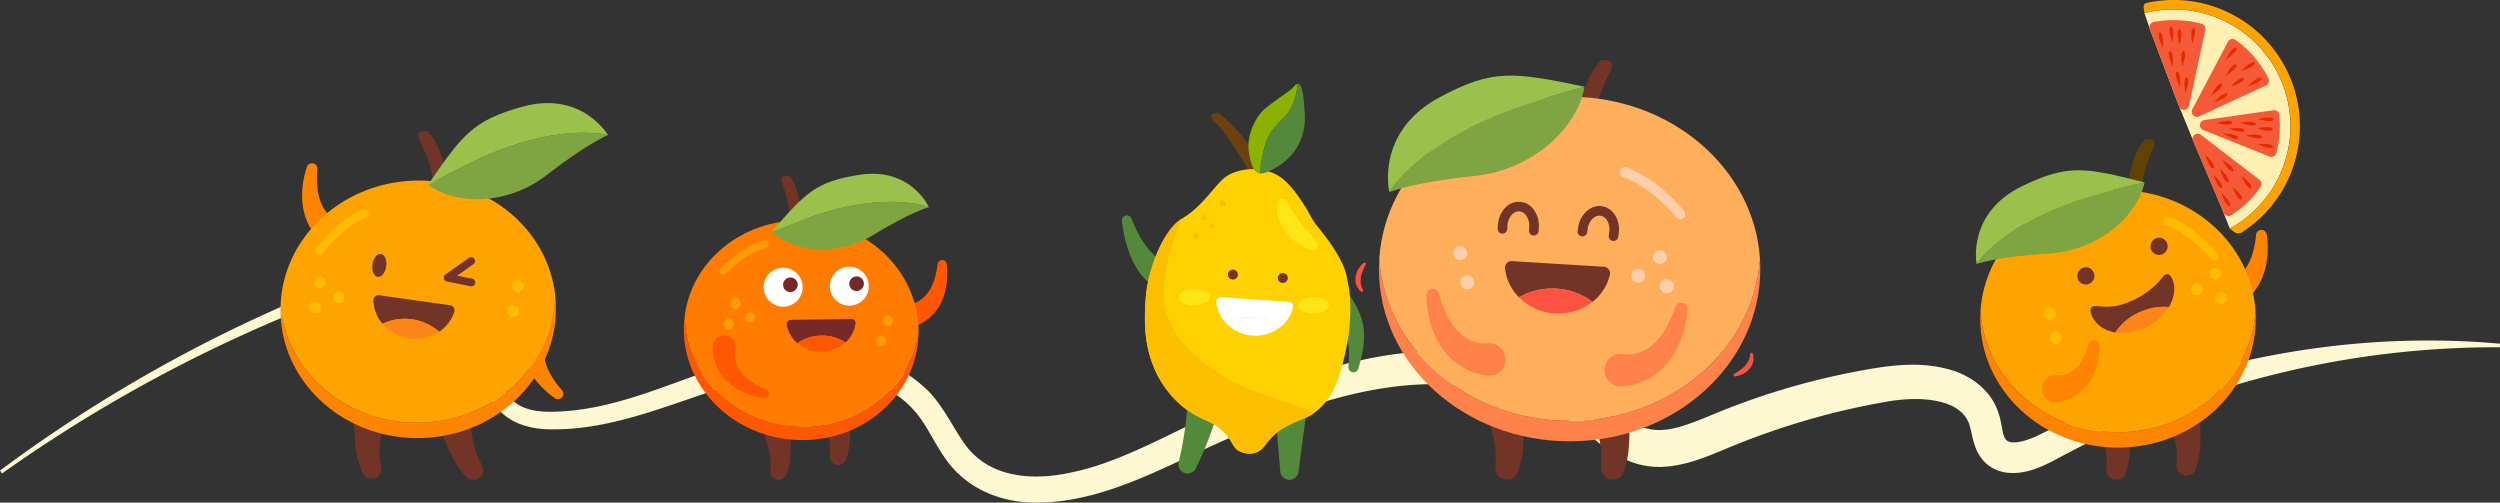
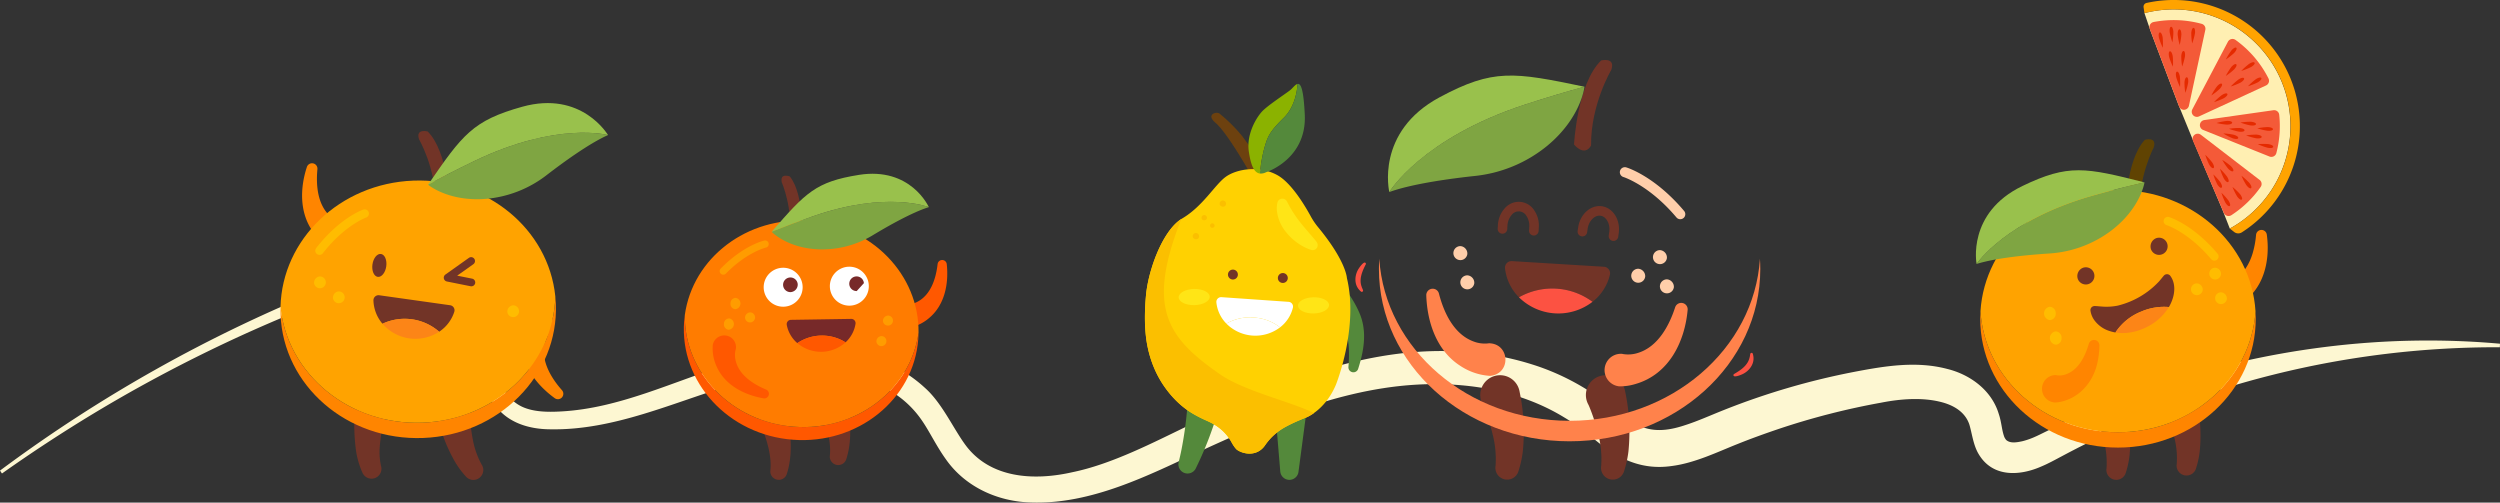
<svg xmlns="http://www.w3.org/2000/svg" width="989.421" height="198.904" viewBox="0 0 989.421 198.904">
  <rect x="0" y="0" width="989.421" height="198.904" fill="#333333" stroke="none" />
  <defs>
    <clipPath id="clip-path">
      <rect id="Rectangle_265" data-name="Rectangle 265" width="989.421" height="96.239" fill="#fdf7d2" />
    </clipPath>
    <clipPath id="clip-path-2">
      <rect id="Rectangle_259" data-name="Rectangle 259" width="129.636" height="149.119" fill="none" />
    </clipPath>
    <clipPath id="clip-path-3">
      <rect id="Rectangle_260" data-name="Rectangle 260" width="104.262" height="121.145" fill="none" />
    </clipPath>
    <clipPath id="clip-path-4">
      <rect id="Rectangle_262" data-name="Rectangle 262" width="252.672" height="166.178" fill="none" />
    </clipPath>
    <clipPath id="clip-path-5">
      <rect id="Rectangle_263" data-name="Rectangle 263" width="128.235" height="189.915" fill="none" />
    </clipPath>
  </defs>
  <g id="Groupe_290" data-name="Groupe 290" transform="translate(-866 -1151.263)">
    <g id="Groupe_289" data-name="Groupe 289" transform="translate(866 1253.928)">
      <g id="Groupe_288" data-name="Groupe 288" clip-path="url(#clip-path)">
        <path id="Tracé_12240" data-name="Tracé 12240" d="M0,83.583A574.259,574.259,0,0,1,129.2,11.215c8.13-3.124,16.374-6.5,24.606-9.082C166.8-2,179.922-.929,187.049,12.546c5.568,10.61,5.842,23.66,10.073,34.477,1.86,4.9,4.964,9.171,9.562,11.312,4.422,2.026,9.94,2.158,15.489,1.832,22.812-1.238,43.8-11.642,65.671-18.474,25.282-8.161,57.036-10.39,78.183,9.116,6.662,5.891,11.068,15.713,15.779,22.239,9.8,13.728,27.421,14.608,42.43,11.21,15.9-3.222,32.383-11.9,47.1-18.96,31.837-15.25,65.848-29.766,101.653-29.005A114.588,114.588,0,0,1,608.929,42.4,94.736,94.736,0,0,1,633.759,55.4c11.947,9.031,17.2,15.543,33.143,10.2,4.965-1.574,10.139-3.936,15.72-6.141a286.451,286.451,0,0,1,50.989-14.906c12.211-2.344,24.751-4.451,37.067-1.2,8.837,2.168,17.529,8.261,20.383,17.854,1.049,3.067,1.146,5.986,1.991,8.515a4.631,4.631,0,0,0,.956,1.757c1.657,1.436,4.185.943,6.373.48,4.216-1.043,7.059-2.782,10.877-4.56a345.5,345.5,0,0,1,40.655-16.913c44.322-15.2,91.445-21.246,137.507-17.119l-.06,1.4A364.556,364.556,0,0,0,816.229,77.782c-2.688,1.42-5.484,2.977-8.217,4.122-8.38,3.739-19.25,4.594-24.861-4.755-2.215-3.6-2.672-8.3-3.764-11.86-1.777-5.191-6.628-7.8-11.766-8.99-7.244-1.72-15.584-1.089-23.121.4a289,289,0,0,0-40.928,10.521c-5.343,1.82-10.657,3.732-15.9,5.84-8.031,3.178-17.011,7.595-26.235,8.73-11.288,1.587-20.357-2.5-28.971-9.421-4.537-3.595-8.618-7.019-13.44-9.865C605.059,53.969,588.8,50.06,572.658,49.46c-33.98-1.386-66.207,11.994-96.849,26.078-21.3,9.938-43.923,21.525-67.928,20.655-12.9-.367-25.864-6.047-33.627-17.225-3.8-5.318-6.317-10.766-9.367-15.184a39.343,39.343,0,0,0-11.205-10.922c-18.808-11.836-43.221-9.48-63.6-3.319-23.506,6.991-46.908,18.111-72.122,17.7-8.052-.018-16.539-2.264-21.8-9.221-5.8-7.379-7.343-17.744-9.114-26.48-2.111-10.547-4.78-23.054-16.093-25.769-8-1.8-16.308,1.182-23.955,3.805-5.986,2.008-10.613,3.78-16.262,5.848A580.785,580.785,0,0,0,37.241,60.863Q18.608,72.119.778,84.733L0,83.583" transform="translate(0 0)" fill="#fdf7d2" />
      </g>
    </g>
    <g id="Groupe_285" data-name="Groupe 285">
      <g id="variete-oranges" transform="translate(977 1192.059)">
        <g id="Groupe_276" data-name="Groupe 276" clip-path="url(#clip-path-2)">
          <path id="Tracé_12061" data-name="Tracé 12061" d="M20.443,84.181a20.159,20.159,0,0,0-2.777,10.171c-.188,9.4,5.968,17.255,13.106,22.436a2.143,2.143,0,0,0,2.885-3.13c-4.418-4.978-8.416-11.722-6.814-18.418a10.475,10.475,0,0,1,2.311-4.593c.012-.011.022-.019.022-.011s.021-.013-.038.074a5.437,5.437,0,0,0-8.7-6.529" transform="translate(77.775 0)" fill="#ff8500" />
          <path id="Tracé_12062" data-name="Tracé 12062" d="M117.244,47.35c.1.035.074.032.075.037s-.009.006-.025,0a10.481,10.481,0,0,1-4.573-2.35c-5.231-4.462-5.975-12.245-5.346-18.864a2.142,2.142,0,0,0-4.172-.864c-3.344,10.151-2.806,22.136,6.1,29.507a17.522,17.522,0,0,0,4.765,2.927,5.436,5.436,0,0,0,3.181-10.4" transform="translate(-92.752 0)" fill="#ff8500" />
          <path id="Tracé_12063" data-name="Tracé 12063" d="M49.653,124a64.894,64.894,0,0,0,7.223,18.368,35.305,35.305,0,0,0,4.158,5.512A3.922,3.922,0,0,0,67.149,143a32.792,32.792,0,0,1-3.446-9.791,62.373,62.373,0,0,1-1.124-9.5c-.012-.183-.02-.789-.023-.972a6.6,6.6,0,1,0-12.9,1.25" transform="translate(12.433 0)" fill="#723427" />
          <path id="Tracé_12064" data-name="Tracé 12064" d="M87.34,117.124a79.5,79.5,0,0,0,0,19.96,33.091,33.091,0,0,0,2.683,9.356,3.918,3.918,0,0,0,7.25-2.925,25.99,25.99,0,0,1-.512-6.98,69.011,69.011,0,0,1,2.821-15.183c.145-.472.305-1.013.44-1.379a6.556,6.556,0,1,0-12.681-2.849" transform="translate(-57.503 0)" fill="#723427" />
          <path id="Tracé_12065" data-name="Tracé 12065" d="M75.065,39.363s-.777-20.244-8.705-28.124c0,0-4.886-1.3-3.415,3.107,0,0,6.735,11.646,6.437,25.235,0,0,1.754,4.025,5.683-.218" transform="translate(-8.098 0)" fill="#723427" />
          <path id="Tracé_12066" data-name="Tracé 12066" d="M76.842,126.483c29-1.112,51.89-23.2,52.543-49.982.1,1,.176,2.008.215,3.026,1.079,28.125-22.438,51.861-52.526,53.016S21.721,111.832,20.642,83.706c-.039-1.017-.042-2.028-.018-3.033,2.7,26.65,27.219,46.922,56.218,45.81" transform="translate(-20.608 0)" fill="#ff8500" />
          <path id="Tracé_12067" data-name="Tracé 12067" d="M77.077,126.483c-29,1.112-53.516-19.16-56.218-45.81C21.512,53.894,44.4,31.8,73.4,30.69S126.918,49.85,129.62,76.5c-.653,26.779-23.544,48.87-52.543,49.982" transform="translate(-20.843 0)" fill="#ffa300" />
          <path id="Tracé_12068" data-name="Tracé 12068" d="M0,32.294c5.228-2.846,11.288-5.974,18.26-9.332,32.805-15.8,52.964-10.3,52.964-10.3-7.436,3.291-17.867,10.9-24.246,15.812a45.531,45.531,0,0,1-24.322,9.454C7.911,39.027,0,32.3,0,32.3l0-.005" transform="translate(58.406 0)" fill="#7fa542" />
          <path id="Tracé_12069" data-name="Tracé 12069" d="M18.26,22.962C11.289,26.319,5.228,29.447,0,32.294,13.633,12.452,17.728,6.9,37.245,1.46c23.582-6.575,33.978,11.2,33.98,11.2s-20.16-5.5-52.965,10.3" transform="translate(58.411 0)" fill="#99c14c" />
          <path id="Tracé_12070" data-name="Tracé 12070" d="M96.338,60.073a1.668,1.668,0,0,0,1.257-.644c8.622-11.075,17.05-14.1,17.134-14.132a1.673,1.673,0,0,0-1.086-3.164c-.38.13-9.4,3.314-18.688,15.241a1.673,1.673,0,0,0,1.383,2.7" transform="translate(-80.819 0)" fill="#ffbc00" />
-           <path id="Tracé_12071" data-name="Tracé 12071" d="M33.279,72.948a2.334,2.334,0,1,0,2.212-2.72,2.49,2.49,0,0,0-2.212,2.72" transform="translate(58.452 0)" fill="#ffbc00" />
          <path id="Tracé_12072" data-name="Tracé 12072" d="M35.219,82.765a2.334,2.334,0,1,0,2.212-2.72,2.49,2.49,0,0,0-2.212,2.72" transform="translate(54.572 0)" fill="#ffbc00" />
          <path id="Tracé_12073" data-name="Tracé 12073" d="M111.693,71.338a2.334,2.334,0,1,0,2.212-2.72,2.49,2.49,0,0,0-2.212,2.72" transform="translate(-98.376 0)" fill="#ffbc00" />
          <path id="Tracé_12074" data-name="Tracé 12074" d="M104.223,77.261a2.334,2.334,0,1,0,2.213-2.72,2.49,2.49,0,0,0-2.213,2.72" transform="translate(-83.437 0)" fill="#ffbc00" />
-           <path id="Tracé_12075" data-name="Tracé 12075" d="M113.633,81.155a2.334,2.334,0,1,0,2.212-2.72,2.49,2.49,0,0,0-2.212,2.72" transform="translate(-102.256 0)" fill="#ffbc00" />
          <path id="Tracé_12076" data-name="Tracé 12076" d="M64.322,87.332a14.9,14.9,0,0,1-3.579-9.269,2.016,2.016,0,0,1,2.311-2.005l28.033,3.948a2.016,2.016,0,0,1,1.667,2.566,14.907,14.907,0,0,1-6,7.92,20.748,20.748,0,0,0-22.433-3.16" transform="translate(-23.949 0)" fill="#723427" />
          <path id="Tracé_12077" data-name="Tracé 12077" d="M66.83,87.332a20.748,20.748,0,0,1,22.433,3.16,17.2,17.2,0,0,1-22.433-3.16" transform="translate(-26.457 0)" fill="#fc8517" />
          <path id="Tracé_12078" data-name="Tracé 12078" d="M63.474,72.518a1.532,1.532,0,0,0,.3-3.034L57.864,68.3l6.4-4.541a1.532,1.532,0,0,0-1.773-2.5l-9.291,6.6a1.531,1.531,0,0,0,.586,2.751l9.388,1.882a1.571,1.571,0,0,0,.3.03" transform="translate(12.08 0)" fill="#723427" />
          <path id="Tracé_12079" data-name="Tracé 12079" d="M87.77,63.862c-.352,2.5.585,4.7,2.093,4.913s3.017-1.643,3.369-4.144-.585-4.7-2.093-4.913-3.017,1.643-3.369,4.144" transform="translate(-51.366 0)" fill="#723427" />
        </g>
      </g>
      <g id="Groupe_278" data-name="Groupe 278" transform="translate(1136.636 1220.033)">
        <g id="Groupe_277" data-name="Groupe 277" clip-path="url(#clip-path-3)">
          <path id="Tracé_12081" data-name="Tracé 12081" d="M63.389,108.724a41.631,41.631,0,0,1,1.629,4.233c1.386,4.256,2.47,8.843,2.062,13.3a3.344,3.344,0,0,0,6.464,1.618c2.273-7.053,1.768-14.594.552-21.769-.044-.213-.107-.562-.162-.774a5.619,5.619,0,1,0-10.545,3.391" transform="translate(-9.269 -14.847)" fill="#723427" />
          <path id="Tracé_12082" data-name="Tracé 12082" d="M35.771,115.591a41.63,41.63,0,0,1,1.629,4.233c1.386,4.256,2.47,8.844,2.062,13.3a3.344,3.344,0,0,0,6.464,1.618c2.273-7.053,1.768-14.593.552-21.769-.044-.213-.107-.562-.162-.774a5.619,5.619,0,1,0-10.545,3.391" transform="translate(-5.189 -15.862)" fill="#723427" />
          <path id="Tracé_12083" data-name="Tracé 12083" d="M103.915,66.832a17.2,17.2,0,0,0,8.026-4.041c6.06-5.242,7.524-13.621,6.735-21.1a1.826,1.826,0,0,0-3.628-.042c-.633,5.637-2.624,12.014-7.779,14.819a8.93,8.93,0,0,1-4.226,1.156c-.014,0-.025,0-.02-.008s-.02-.006.069-.018a4.633,4.633,0,0,0,.824,9.23" transform="translate(-14.61 -5.917)" fill="#ff5800" />
          <path id="Tracé_12084" data-name="Tracé 12084" d="M53.3,25.857S54.6,8.64,48.65,1.2c0,0-4.012-1.573-3.191,2.3,0,0,4.578,10.512,3.013,21.99,0,0,1.1,3.577,4.833.364" transform="translate(-6.699 -0.131)" fill="#723427" />
          <path id="Tracé_12085" data-name="Tracé 12085" d="M43.574,109.8c24.664,1.859,46.181-14.636,49.32-37.249-.011.857-.045,1.717-.111,2.583-1.8,23.921-24.008,41.748-49.6,39.82S-1.687,92.069.117,68.148c.065-.865.161-1.722.278-2.57C.108,88.406,18.91,107.94,43.574,109.8" transform="translate(0 -9.688)" fill="#ff5800" />
          <path id="Tracé_12086" data-name="Tracé 12086" d="M43.642,103.317C18.978,101.459.176,81.925.462,59.1,3.6,36.483,25.119,19.988,49.782,21.847S93.247,43.24,92.962,66.068c-3.139,22.613-24.656,39.108-49.32,37.249" transform="translate(-0.068 -3.206)" fill="#ff7c00" />
          <path id="Tracé_12087" data-name="Tracé 12087" d="M40.781,24.882c4.7-1.906,10.135-3.969,16.363-6.138,29.3-10.209,45.845-3.609,45.845-3.609-6.614,2.068-16.183,7.5-22.058,11.048a38.81,38.81,0,0,1-21.51,5.656c-12.6-.492-18.643-6.951-18.643-6.952l0,0" transform="translate(-6.024 -1.926)" fill="#7fa542" />
          <path id="Tracé_12088" data-name="Tracé 12088" d="M57.145,16.818c-6.228,2.17-11.662,4.233-16.363,6.138C54.242,7.472,58.245,3.168,75.3.444c20.6-3.291,27.69,12.762,27.691,12.764s-16.54-6.6-45.844,3.609" transform="translate(-6.025 0)" fill="#99c14c" />
          <path id="Tracé_12089" data-name="Tracé 12089" d="M17.972,44.519a1.418,1.418,0,0,0,1.126-.424C27.469,35.549,34.9,33.8,34.972,33.784A1.426,1.426,0,0,0,34.357,31c-.333.073-8.281,1.9-17.3,11.1a1.425,1.425,0,0,0,.91,2.419" transform="translate(-2.46 -4.575)" fill="#ff9c00" />
          <path id="Tracé_12090" data-name="Tracé 12090" d="M92.462,67.933a1.989,1.989,0,1,0,2.136-2.09,2.122,2.122,0,0,0-2.136,2.09" transform="translate(-13.658 -9.726)" fill="#ff9c00" />
          <path id="Tracé_12091" data-name="Tracé 12091" d="M89.422,77.467a1.989,1.989,0,1,0,2.136-2.09,2.122,2.122,0,0,0-2.136,2.09" transform="translate(-13.209 -11.135)" fill="#ff9c00" />
          <path id="Tracé_12092" data-name="Tracé 12092" d="M21.669,59.732a2.122,2.122,0,0,0,1.8,2.386,2.263,2.263,0,0,0,.337-4.476,2.122,2.122,0,0,0-2.136,2.09" transform="translate(-3.2 -8.515)" fill="#ff9c00" />
          <path id="Tracé_12093" data-name="Tracé 12093" d="M28.42,66.463a1.989,1.989,0,1,0,2.136-2.089,2.122,2.122,0,0,0-2.136,2.089" transform="translate(-4.197 -9.509)" fill="#ff9c00" />
          <path id="Tracé_12094" data-name="Tracé 12094" d="M18.63,69.267a2.122,2.122,0,0,0,1.8,2.386,2.263,2.263,0,0,0,.337-4.476,2.122,2.122,0,0,0-2.136,2.09" transform="translate(-2.751 -9.923)" fill="#ff9c00" />
          <path id="Tracé_12095" data-name="Tracé 12095" d="M37.087,51.48a7.708,7.708,0,1,0,7.584-7.831,7.708,7.708,0,0,0-7.584,7.831" transform="translate(-5.479 -6.448)" fill="#fff" />
          <path id="Tracé_12096" data-name="Tracé 12096" d="M51.889,50.755a2.9,2.9,0,1,0-2.841,3.135,2.994,2.994,0,0,0,2.841-3.135" transform="translate(-6.812 -7.048)" fill="#772929" />
          <path id="Tracé_12097" data-name="Tracé 12097" d="M67.817,50.989A7.708,7.708,0,1,0,75.4,43.159a7.708,7.708,0,0,0-7.584,7.831" transform="translate(-10.018 -6.376)" fill="#fff" />
-           <path id="Tracé_12098" data-name="Tracé 12098" d="M82.619,50.264A2.9,2.9,0,1,0,79.779,53.4a2.994,2.994,0,0,0,2.841-3.135" transform="translate(-11.352 -6.976)" fill="#772929" />
+           <path id="Tracé_12098" data-name="Tracé 12098" d="M82.619,50.264A2.9,2.9,0,1,0,79.779,53.4" transform="translate(-11.352 -6.976)" fill="#772929" />
          <path id="Tracé_12099" data-name="Tracé 12099" d="M51.982,76.983a12.552,12.552,0,0,1-4.19-7.243,1.7,1.7,0,0,1,1.66-1.97l23.84-.381A1.7,1.7,0,0,1,75.015,69.3a12.549,12.549,0,0,1-3.956,7.374,17.471,17.471,0,0,0-19.076.305" transform="translate(-7.057 -9.955)" fill="#772929" />
          <path id="Tracé_12100" data-name="Tracé 12100" d="M52.713,78.128a17.471,17.471,0,0,1,19.076-.305,14.484,14.484,0,0,1-19.076.305" transform="translate(-7.787 -11.1)" fill="#ff5800" />
          <path id="Tracé_12101" data-name="Tracé 12101" d="M13.434,78.826a17.18,17.18,0,0,0,1.659,8.831c3.358,7.275,11,11,18.4,12.317A1.825,1.825,0,0,0,34.542,96.5C29.3,94.329,23.725,90.65,22.459,84.92a8.932,8.932,0,0,1,.061-4.382c.005-.013.009-.023.013-.017s.011-.018,0,.071a4.634,4.634,0,0,0-9.1-1.766" transform="translate(-1.974 -11.094)" fill="#ff5800" />
        </g>
      </g>
      <g id="Groupe_282" data-name="Groupe 282" transform="translate(1310 1175)">
        <g id="Groupe_281" data-name="Groupe 281" clip-path="url(#clip-path-4)">
          <path id="Tracé_12143" data-name="Tracé 12143" d="M25.822,138.291a146.592,146.592,0,0,1-2.181,15.677c-.341,1.761-.739,3.495-1.165,5.224a3.626,3.626,0,0,0,6.766,2.475,139.53,139.53,0,0,0,6.551-15.674c.459-1.285.939-2.725,1.367-4.032.165-.508.33-1.032.493-1.59a6.044,6.044,0,1,0-11.831-2.08" fill="#54893b" />
          <path id="Tracé_12144" data-name="Tracé 12144" d="M60.829,140.548l1.862,22.326a3.625,3.625,0,0,0,7.2.177c.02-.026,2.9-21.992,2.92-22.042l.023-.169a6.04,6.04,0,1,0-12.007-.292" fill="#54893b" />
          <path id="Tracé_12145" data-name="Tracé 12145" d="M82.356,99.408c4.895,4.473,7.354,8.673,7.507,15.433a59.876,59.876,0,0,1-.2,6.655,1.978,1.978,0,0,0,3.86.728c2.324-7.291,3.675-15.133.333-22.476a40.96,40.96,0,0,0-3.881-6.876,5.052,5.052,0,1,0-7.622,6.536" fill="#54893b" />
-           <path id="Tracé_12146" data-name="Tracé 12146" d="M15.721,79.318l.085.067c.009.01-.011,0-.015,0A9.486,9.486,0,0,1,13.3,77.716a33.049,33.049,0,0,1-7.131-9.67C5.392,66.531,4.439,64.323,3.8,62.72A1.976,1.976,0,0,0,.017,63.746a54.57,54.57,0,0,0,2.775,12.22c1.57,4.229,3.837,8.643,7.365,11.665a5.007,5.007,0,1,0,5.564-8.313" fill="#54893b" />
          <path id="Tracé_12147" data-name="Tracé 12147" d="M52.767,48.371S42.321,29.3,37.017,24.821c-3.752-3.17.136-4.437,1.5-3.7A61.609,61.609,0,0,1,47.6,30.106C49.623,32.852,57.042,42.78,58.1,45.232c.595,1.389,1,4.524-2.075,4.238s-3.253-1.1-3.253-1.1" fill="#6d410f" />
          <path id="Tracé_12148" data-name="Tracé 12148" d="M84.69,128.583S93.8,106.1,89.06,86.29c0,0-.251-6.616-11.377-20.088a27.379,27.379,0,0,1-2.942-4.349c-2.3-4.224-7.623-13.133-13.095-16.212-7.273-4.093-16.428-2.483-20.687.717S32.043,57.883,23.915,62.7,10.185,84.248,9.5,93.7c-.554,7.636-1.735,22.171,6.941,34.979s17.352,13.032,22.133,16.952,4.686,6.383,6.781,8.474c1.174,1.171,7.542,3.8,11.293-1.573a22.881,22.881,0,0,1,7.579-7.011,68.533,68.533,0,0,1,8.664-4s7.532-2.826,11.8-12.939" fill="#ffd101" />
          <path id="Tracé_12149" data-name="Tracé 12149" d="M9.429,108.493A82.851,82.851,0,0,1,9.5,93.7a54.016,54.016,0,0,1,2.3-11.364C13.932,75.2,18.269,66.254,23.514,62.96c-13.838,35.117-5.8,46.808,15.428,61.5,9.555,6.613,28.018,10.777,37.074,15.276a15.541,15.541,0,0,1-3.125,1.785c-7.134,2.887-12.1,5.026-16.243,11.006a7.274,7.274,0,0,1-6.036,3.254,8.527,8.527,0,0,1-5.257-1.681,13.594,13.594,0,0,1-2.084-3.049,18.169,18.169,0,0,0-3.856-4.707,23,23,0,0,0-6.346-3.807,44.945,44.945,0,0,1-7.073-3.9,39.167,39.167,0,0,1-11.744-13.6,44.8,44.8,0,0,1-4.823-16.543" fill="#fbbf00" />
          <path id="Tracé_12150" data-name="Tracé 12150" d="M76.976,71.875c-2.568-3.22-5.591-6.33-7.923-9.686-.9-1.276-1.716-2.542-2.49-3.9-.413-.739-.816-1.551-1.264-2.36a2.016,2.016,0,0,0-3.729.5,10.384,10.384,0,0,0-.214,3.27,16.172,16.172,0,0,0,3.8,8.648,22.318,22.318,0,0,0,6.98,5.673,16.085,16.085,0,0,0,2.835,1.152,1.969,1.969,0,0,0,2.452-1.319,2.2,2.2,0,0,0-.442-1.975" fill="#ffe516" />
          <path id="Tracé_12151" data-name="Tracé 12151" d="M30.081,70.745a1.262,1.262,0,1,0-1.919-.466,1.415,1.415,0,0,0,1.919.466" fill="#fbbf00" />
          <path id="Tracé_12152" data-name="Tracé 12152" d="M40.734,57.862a1.262,1.262,0,1,0-1.919-.466,1.415,1.415,0,0,0,1.919.466" fill="#fbbf00" />
          <path id="Tracé_12153" data-name="Tracé 12153" d="M36.18,66.342A.889.889,0,1,0,35,65.909a.889.889,0,0,0,1.181.433" fill="#fbbf00" />
          <path id="Tracé_12154" data-name="Tracé 12154" d="M33.476,63.073a1.074,1.074,0,1,0-1.727.025,1.249,1.249,0,0,0,1.727-.025" fill="#fbbf00" />
          <path id="Tracé_12155" data-name="Tracé 12155" d="M61.738,86.334a1.964,1.964,0,1,0,1.92-2.008,1.964,1.964,0,0,0-1.92,2.008" fill="#723427" />
          <path id="Tracé_12156" data-name="Tracé 12156" d="M41.986,84.972a1.964,1.964,0,1,0,1.92-2.008,1.964,1.964,0,0,0-1.92,2.008" fill="#723427" />
          <path id="Tracé_12157" data-name="Tracé 12157" d="M22.481,93.961c.04,1.769,2.823,3.142,6.218,3.066s6.114-1.572,6.075-3.341-2.824-3.142-6.218-3.066-6.115,1.572-6.075,3.341" fill="#ffe516" />
          <path id="Tracé_12158" data-name="Tracé 12158" d="M69.7,97.252c.04,1.769,2.823,3.142,6.218,3.066S82.035,98.746,82,96.977s-2.824-3.142-6.218-3.066-6.115,1.572-6.075,3.341" fill="#ffe516" />
          <path id="Tracé_12159" data-name="Tracé 12159" d="M41.366,104.346A13.992,13.992,0,0,1,37.4,95.9a1.894,1.894,0,0,1,2.033-2.031l26.532,1.849a1.892,1.892,0,0,1,1.73,2.293,13.99,13.99,0,0,1-5.1,7.818,18.51,18.51,0,0,0-10.4-3.893,18.5,18.5,0,0,0-10.835,2.414" fill="#fff" />
          <path id="Tracé_12160" data-name="Tracé 12160" d="M41.366,104.346A18.5,18.5,0,0,1,52.2,101.932a18.51,18.51,0,0,1,10.4,3.893,16.155,16.155,0,0,1-21.23-1.479" fill="#fff" />
          <path id="Tracé_12161" data-name="Tracé 12161" d="M55.39,20.478c2.074-2.289,8.729-6.642,11.12-8.455,1.015-.77,2.074-2.34,3.022-2.543-.19,2.917-1.123,9.175-5.519,13.464-5.9,5.758-6.432,7.728-7.726,12.27A63.914,63.914,0,0,0,54.6,44.937c-2.226-.291-3.509-3.111-4.331-8.513-1.09-7.16,3.051-13.657,5.125-15.946" fill="#8bb200" />
          <path id="Tracé_12162" data-name="Tracé 12162" d="M64.013,22.944c4.4-4.289,5.329-10.547,5.519-13.464,1.287-.276,2.368,1.966,2.856,12.145.848,17.682-15.3,22.795-15.3,22.795a4.548,4.548,0,0,1-2.491.517,63.9,63.9,0,0,1,1.69-9.723c1.3-4.542,1.823-6.512,7.726-12.27" fill="#54893b" />
          <path id="Tracé_12163" data-name="Tracé 12163" d="M199.251,131.494a77.109,77.109,0,0,1,1.236,23.413,41.978,41.978,0,0,1-1.781,8.006,4.658,4.658,0,0,1-9.009-2.256,38.982,38.982,0,0,0-1.1-12.281,74.112,74.112,0,0,0-3.46-10.818c-.077-.2-.367-.862-.454-1.062a7.839,7.839,0,1,1,14.564-5" fill="#723427" />
          <path id="Tracé_12164" data-name="Tracé 12164" d="M157.447,131.494a77.109,77.109,0,0,1,1.236,23.413,41.978,41.978,0,0,1-1.781,8.006,4.658,4.658,0,0,1-9.009-2.256,38.982,38.982,0,0,0-1.1-12.281,74.112,74.112,0,0,0-3.46-10.818c-.077-.2-.367-.862-.454-1.062a7.839,7.839,0,1,1,14.564-5" fill="#723427" />
          <path id="Tracé_12165" data-name="Tracé 12165" d="M178.951,33.479s1.2-24.035,10.725-33.286c0,0,5.821-1.478,4.014,3.737,0,0-8.159,13.741-7.992,29.886,0,0-2.138,4.756-6.747-.337" fill="#723427" />
          <path id="Tracé_12166" data-name="Tracé 12166" d="M177.2,142.8c-40.172,0-73.008-28.357-75.331-64.121-.088,1.342-.137,2.694-.137,4.056,0,37.653,33.788,68.177,75.468,68.177s75.468-30.524,75.468-68.177c0-1.362-.049-2.714-.136-4.056C250.212,114.44,217.376,142.8,177.2,142.8" fill="#ff824b" />
-           <path id="Tracé_12167" data-name="Tracé 12167" d="M177.2,142.8c40.172,0,73.008-28.357,75.332-64.121-2.324-35.765-35.16-64.121-75.332-64.121S104.2,42.911,101.873,78.676C104.2,114.44,137.032,142.8,177.2,142.8" fill="#ffaf5c" />
          <path id="Tracé_12168" data-name="Tracé 12168" d="M183.077,10.583c-6.823,1.854-14.592,4.15-23.331,7-41.122,13.4-53.9,34.683-53.9,34.683,9.084-3.287,24.283-5.332,33.792-6.359A54.084,54.084,0,0,0,168.27,34.029c13.559-11.175,14.814-23.442,14.815-23.444l-.008,0" fill="#7fa542" />
          <path id="Tracé_12169" data-name="Tracé 12169" d="M159.745,17.582c8.739-2.849,16.508-5.145,23.331-7-28-5.818-36.071-7.214-57.285,4.155-25.632,13.736-19.947,37.523-19.946,37.527s12.778-21.279,53.9-34.683" fill="#99c14c" />
          <path id="Tracé_12170" data-name="Tracé 12170" d="M221.005,63.023a1.982,1.982,0,0,1-1.521-.707C208.745,49.563,198.6,46.353,198.5,46.322a1.987,1.987,0,0,1,1.145-3.806c.457.137,11.311,3.505,22.877,17.24a1.987,1.987,0,0,1-1.519,3.267" fill="#ffceaa" />
          <path id="Tracé_12171" data-name="Tracé 12171" d="M136.729,76.793a2.773,2.773,0,1,1-2.75-3.128,2.958,2.958,0,0,1,2.75,3.128" fill="#ffceaa" />
          <path id="Tracé_12172" data-name="Tracé 12172" d="M139.478,88.358a2.772,2.772,0,1,1-2.749-3.128,2.957,2.957,0,0,1,2.749,3.128" fill="#ffceaa" />
          <path id="Tracé_12173" data-name="Tracé 12173" d="M215.714,78.381a2.773,2.773,0,1,1-2.75-3.128,2.958,2.958,0,0,1,2.75,3.128" fill="#ffceaa" />
          <path id="Tracé_12174" data-name="Tracé 12174" d="M207.117,85.752a2.772,2.772,0,1,1-2.749-3.128,2.957,2.957,0,0,1,2.749,3.128" fill="#ffceaa" />
          <path id="Tracé_12175" data-name="Tracé 12175" d="M218.463,89.946a2.772,2.772,0,1,1-2.749-3.128,2.957,2.957,0,0,1,2.749,3.128" fill="#ffceaa" />
          <path id="Tracé_12176" data-name="Tracé 12176" d="M198.206,116.328c-.124-.008-.1,0-.1,0s.007.011.025.016a12.444,12.444,0,0,0,6.094-.4c7.809-2.393,12.3-10.524,14.736-18.036a2.545,2.545,0,0,1,4.956,1.028c-1.149,12.643-7.4,25.453-20.579,29.282a20.818,20.818,0,0,1-6.577.941,6.458,6.458,0,0,1,1.444-12.835" fill="#ff824b" />
          <path id="Tracé_12177" data-name="Tracé 12177" d="M145.7,125.02a23.955,23.955,0,0,1-11.858-4.031c-9.376-6.067-13.013-17.351-13.366-27.821a2.545,2.545,0,0,1,5-.758c1.962,7.659,5.94,16.079,13.6,18.956a12.436,12.436,0,0,0,6.057.78c.019,0,.034-.009.026-.015s.027-.011-.1-.011c8.567-.089,9.184,12.133.643,12.9" fill="#ff824b" />
          <path id="Tracé_12178" data-name="Tracé 12178" d="M163.041,69.471c-.039,0-.079,0-.119,0a1.9,1.9,0,0,1-1.774-2.008l.087-1.415a6.946,6.946,0,0,0-1.143-4.37,3.487,3.487,0,0,0-5.813-.359,6.957,6.957,0,0,0-1.672,4.2l-.087,1.415a1.895,1.895,0,1,1-3.782-.233l.087-1.416a10.652,10.652,0,0,1,2.649-6.511,7.258,7.258,0,0,1,11.716.723,10.651,10.651,0,0,1,1.827,6.788l-.087,1.415a1.894,1.894,0,0,1-1.889,1.778" fill="#723427" />
          <path id="Tracé_12179" data-name="Tracé 12179" d="M194.567,71.626a1.95,1.95,0,0,1-.273-.02,1.9,1.9,0,0,1-1.605-2.145l.2-1.4c.453-3.144-1.124-6.082-3.443-6.416s-4.66,2.041-5.113,5.185l-.2,1.4a1.895,1.895,0,0,1-3.751-.54l.2-1.4c.758-5.266,4.974-9.033,9.4-8.4s7.413,5.441,6.655,10.707l-.2,1.4a1.9,1.9,0,0,1-1.873,1.625" fill="#723427" />
          <path id="Tracé_12180" data-name="Tracé 12180" d="M186.262,95.711a19.154,19.154,0,0,0,6.9-10.757,2.592,2.592,0,0,0-2.4-3.119l-36.368-2.23a2.591,2.591,0,0,0-2.761,2.8,19.152,19.152,0,0,0,5.53,11.519,26.726,26.726,0,0,1,29.1,1.784" fill="#723427" />
          <path id="Tracé_12181" data-name="Tracé 12181" d="M186.262,95.711a26.726,26.726,0,0,0-29.1-1.784,22.155,22.155,0,0,0,29.1,1.784" fill="#fc5242" />
          <path id="Tracé_12182" data-name="Tracé 12182" d="M242.332,124.255c2.621-1.51,5.426-3.414,6.106-6.528.146-.437.146-.887.264-1.342a.52.52,0,0,1,.626-.467.506.506,0,0,1,.372.35,6.294,6.294,0,0,1,.285,1.592c.153,2.833-1.917,5.358-4.373,6.492-.581.277-3.507,1.52-3.569.408a.515.515,0,0,1,.289-.505" fill="#fc5242" />
          <path id="Tracé_12183" data-name="Tracé 12183" d="M96.5,80.947c-1.386,2.689-2.715,5.807-1.6,8.794.114.447.358.825.5,1.272a.52.52,0,0,1-.273.731.508.508,0,0,1-.5-.093,6.251,6.251,0,0,1-1.1-1.185c-1.662-2.3-1.288-5.543.163-7.825.339-.548,2.127-3.177,2.781-2.275a.515.515,0,0,1,.03.581" fill="#fc5242" />
        </g>
      </g>
      <g id="Groupe_284" data-name="Groupe 284" transform="translate(1648 1151.263)">
        <g id="Groupe_283" data-name="Groupe 283" clip-path="url(#clip-path-5)">
          <path id="Tracé_12184" data-name="Tracé 12184" d="M97.312,111.977c-.1.017-.079.018-.08.022s.007.008.024.009a10.47,10.47,0,0,0,4.924-1.477c3.728-2.1,6.092-6.1,7.353-10.318a36.2,36.2,0,0,0,1.346-7.288,2.142,2.142,0,0,1,4.256-.056c1.438,10.591-1.276,22.277-11.372,27.9a17.559,17.559,0,0,1-5.219,2.01,5.437,5.437,0,0,1-1.232-10.8" fill="#ff8500" />
          <path id="Tracé_12185" data-name="Tracé 12185" d="M87.526,159.08a64.869,64.869,0,0,1,1.04,19.71,35.284,35.284,0,0,1-1.5,6.74,3.922,3.922,0,0,1-7.584-1.9,32.806,32.806,0,0,0-.923-10.339,62.366,62.366,0,0,0-2.912-9.107c-.065-.171-.31-.726-.383-.894a6.6,6.6,0,1,1,12.261-4.211" fill="#723427" />
          <path id="Tracé_12186" data-name="Tracé 12186" d="M59.735,160.794a64.869,64.869,0,0,1,1.04,19.71,35.284,35.284,0,0,1-1.5,6.74,3.922,3.922,0,0,1-7.584-1.9,32.8,32.8,0,0,0-.923-10.339,62.367,62.367,0,0,0-2.912-9.107c-.065-.171-.31-.726-.383-.894a6.6,6.6,0,1,1,12.261-4.211" fill="#723427" />
          <path id="Tracé_12187" data-name="Tracé 12187" d="M59.246,83.775s0-20.259,7.62-28.437c0,0,4.833-1.486,3.532,2.974,0,0-6.283,11.9-5.465,25.463,0,0-1.6,4.089-5.687,0" fill="#604302" />
          <path id="Tracé_12188" data-name="Tracé 12188" d="M56.233,171.075c-29.021,0-52.742-21.2-54.42-47.932-.063,1-.1,2.014-.1,3.032,0,28.147,24.409,50.964,54.519,50.964s54.519-22.817,54.519-50.964c0-1.018-.036-2.028-.1-3.032-1.678,26.735-25.4,47.932-54.42,47.932" fill="#ff8500" />
          <path id="Tracé_12189" data-name="Tracé 12189" d="M56.233,171.075c29.021,0,52.742-21.2,54.42-47.932-1.678-26.734-25.4-47.931-54.42-47.931s-52.742,21.2-54.42,47.931c1.678,26.735,25.4,47.932,54.42,47.932" fill="#ffa300" />
          <path id="Tracé_12190" data-name="Tracé 12190" d="M66.723,72.179C60.918,73.494,54.3,75.147,46.849,77.23,11.782,87.03.272,104.47.272,104.47c7.757-2.439,20.615-3.615,28.649-4.138a45.539,45.539,0,0,0,24.508-8.963c11.8-8.914,13.3-19.186,13.3-19.188l-.006,0" fill="#7fa542" />
          <path id="Tracé_12191" data-name="Tracé 12191" d="M46.848,77.23c7.452-2.083,14.069-3.736,19.874-5.051-23.34-5.9-30.08-7.36-48.33,1.442C-3.658,84.256.271,104.467.271,104.47s11.51-17.439,46.577-27.24" fill="#99c14c" />
          <path id="Tracé_12192" data-name="Tracé 12192" d="M94.373,103.153a1.669,1.669,0,0,1-1.28-.6C84.052,91.822,75.514,89.119,75.429,89.093a1.672,1.672,0,0,1,.964-3.2c.384.115,9.522,2.95,19.259,14.513a1.672,1.672,0,0,1-1.279,2.75" fill="#ffbc00" />
          <path id="Tracé_12193" data-name="Tracé 12193" d="M31.595,124.047a2.489,2.489,0,0,1-2.315,2.633,2.655,2.655,0,0,1,0-5.266,2.489,2.489,0,0,1,2.315,2.633" fill="#ffbc00" />
          <path id="Tracé_12194" data-name="Tracé 12194" d="M33.909,133.783a2.489,2.489,0,0,1-2.315,2.633,2.655,2.655,0,0,1,0-5.266,2.489,2.489,0,0,1,2.315,2.633" fill="#ffbc00" />
          <path id="Tracé_12195" data-name="Tracé 12195" d="M97.009,108.581a2.334,2.334,0,1,1-2.315-2.633,2.489,2.489,0,0,1,2.315,2.633" fill="#ffbc00" />
          <path id="Tracé_12196" data-name="Tracé 12196" d="M89.772,114.786a2.334,2.334,0,1,1-2.315-2.633,2.489,2.489,0,0,1,2.315,2.633" fill="#ffbc00" />
          <path id="Tracé_12197" data-name="Tracé 12197" d="M99.323,118.317a2.334,2.334,0,1,1-2.315-2.633,2.489,2.489,0,0,1,2.315,2.633" fill="#ffbc00" />
          <path id="Tracé_12198" data-name="Tracé 12198" d="M31.865,148.446c-.113,0-.1.005-.107.009s-.01.008,0,.012a7.052,7.052,0,0,0,3.683-.263c5.066-1.634,7.8-7.135,9.226-12.09a2.148,2.148,0,0,1,4.218.6,33.409,33.409,0,0,1-.793,6.827c-1.335,6.361-5.624,12.395-12.046,14.732a14.6,14.6,0,0,1-4.72,1.027,5.436,5.436,0,0,1,.541-10.859" fill="#ff8500" />
          <path id="Tracé_12199" data-name="Tracé 12199" d="M69.355,98.814a3.4,3.4,0,1,0,1.995-4.545,3.514,3.514,0,0,0-1.995,4.545" fill="#723427" />
          <path id="Tracé_12200" data-name="Tracé 12200" d="M40.379,110.525a3.4,3.4,0,1,0,1.995-4.545,3.514,3.514,0,0,0-1.995,4.545" fill="#723427" />
          <path id="Tracé_12201" data-name="Tracé 12201" d="M76.8,109a1.664,1.664,0,0,0-2.462.138c-.584.691-1.238,1.53-1.818,2.188a33,33,0,0,1-16.4,9.634,22.487,22.487,0,0,1-5.5.411c-1.11-.056-2.057-.169-3.3-.248a2.107,2.107,0,0,0-.627.025,1.624,1.624,0,0,0-1.365,1.678,8.466,8.466,0,0,0,1.54,3.89,11.815,11.815,0,0,0,6.287,4.37,14.94,14.94,0,0,0,2.065.5,21.8,21.8,0,0,1,10.149-8.25,22.813,22.813,0,0,1,11.017-1.824c.219-.376.426-.756.611-1.145,1.859-3.743,2.249-8.264-.192-11.368" fill="#723427" />
          <path id="Tracé_12202" data-name="Tracé 12202" d="M65.365,123.335a21.8,21.8,0,0,0-10.149,8.249h0l.015,0a17.048,17.048,0,0,0,3.7.212l.1,0c.215-.012.429-.028.644-.047l.182-.017c.2-.019.407-.042.61-.068l.208-.029c.2-.028.4-.057.6-.091l.173-.033q.664-.118,1.325-.28l.057-.013c.152-.038.3-.08.453-.121.129-.035.258-.069.387-.107s.273-.082.409-.125.286-.09.429-.137c.126-.043.253-.086.379-.131.154-.054.308-.111.462-.169.114-.043.229-.086.343-.131.174-.069.347-.141.519-.214.093-.039.186-.077.278-.118.265-.116.528-.236.789-.362h0a21.221,21.221,0,0,0,9.1-8.091h0a22.8,22.8,0,0,0-11.017,1.824" fill="#fc8517" />
          <path id="Tracé_12203" data-name="Tracé 12203" d="M80.073,41.237l5.651,13.8L97.512,82.855l2.974,7.6A46.207,46.207,0,0,0,66.71,5.2l2.371,6.957Z" fill="#ffefb2" />
          <path id="Tracé_12204" data-name="Tracé 12204" d="M99.748,16.5,85.655,43.268a2.038,2.038,0,0,0,2.658,2.8l26.52-12.249a2.047,2.047,0,0,0,.955-2.79A42.167,42.167,0,0,0,102.751,15.8a2.044,2.044,0,0,0-3,.7" fill="#f45a38" />
          <path id="Tracé_12205" data-name="Tracé 12205" d="M90.8,11.827a2.03,2.03,0,0,0-1.436-2.392,42.23,42.23,0,0,0-19.026-.722,2.043,2.043,0,0,0-1.526,2.726l11.6,30.695a2.038,2.038,0,0,0,3.9-.29Z" fill="#f45a38" />
          <path id="Tracé_12206" data-name="Tracé 12206" d="M101.1,85.169a42.172,42.172,0,0,0,11.614-11.2,2.031,2.031,0,0,0-.44-2.771L89.035,53.34a2.038,2.038,0,0,0-3.116,2.418l12.195,28.5a2.042,2.042,0,0,0,2.99.907" fill="#f45a38" />
          <path id="Tracé_12207" data-name="Tracé 12207" d="M116.179,61.946a2.042,2.042,0,0,0,2.734-1.382A42.264,42.264,0,0,0,120.041,45.4a2.032,2.032,0,0,0-2.312-1.776L90.4,47.516a2.038,2.038,0,0,0-.47,3.91Z" fill="#f45a38" />
          <path id="Tracé_12208" data-name="Tracé 12208" d="M67.537,1.168a1.524,1.524,0,0,0-1.179,1.717L66.71,5.2a46.2,46.2,0,0,1,33.776,85.257l1.706,1.342a2.648,2.648,0,0,0,3.065.156A49.935,49.935,0,0,0,67.537,1.168" fill="#ffa300" />
          <path id="Tracé_12209" data-name="Tracé 12209" d="M99.985,79.428c.7,1.126.8,1.908.454,2.123s-1-.219-1.7-1.345a24.178,24.178,0,0,1-1.568-3.913,24.264,24.264,0,0,1,2.818,3.135" fill="#e52a00" />
          <path id="Tracé_12210" data-name="Tracé 12210" d="M96.762,72.153c.7,1.126.8,1.908.454,2.123s-1-.219-1.7-1.345a24.178,24.178,0,0,1-1.568-3.913,24.264,24.264,0,0,1,2.818,3.135" fill="#e52a00" />
          <path id="Tracé_12211" data-name="Tracé 12211" d="M104.589,76.9c.783,1.07.94,1.843.612,2.083s-1.018-.143-1.8-1.213a24.245,24.245,0,0,1-1.857-3.785,24.257,24.257,0,0,1,3.045,2.915" fill="#e52a00" />
          <path id="Tracé_12212" data-name="Tracé 12212" d="M93.587,64.395c.7,1.126.8,1.908.454,2.123s-1-.219-1.7-1.345a24.179,24.179,0,0,1-1.568-3.913,24.263,24.263,0,0,1,2.818,3.135" fill="#e52a00" />
          <path id="Tracé_12213" data-name="Tracé 12213" d="M108.224,72.4c.81,1.05.987,1.819.665,2.067s-1.021-.118-1.831-1.167a24.233,24.233,0,0,1-1.952-3.736,24.222,24.222,0,0,1,3.118,2.836" fill="#e52a00" />
          <path id="Tracé_12214" data-name="Tracé 12214" d="M100.911,65.749c.924.951,1.187,1.695.895,1.978s-1.027,0-1.951-.952a24.234,24.234,0,0,1-2.364-3.49,24.254,24.254,0,0,1,3.42,2.464" fill="#e52a00" />
          <path id="Tracé_12215" data-name="Tracé 12215" d="M115.779,57.04c1.306.228,1.955.677,1.885,1.077s-.833.6-2.139.374a24.3,24.3,0,0,1-3.961-1.44,24.259,24.259,0,0,1,4.215-.011" fill="#e52a00" />
-           <path id="Tracé_12216" data-name="Tracé 12216" d="M115.9,46.444c1.326.014,2.039.351,2.035.757s-.724.729-2.05.716a24.28,24.28,0,0,1-4.143-.779,24.192,24.192,0,0,1,4.158-.694" fill="#e52a00" />
          <path id="Tracé_12217" data-name="Tracé 12217" d="M115.558,50.293c1.323.078,2.02.45,2,.856s-.76.692-2.083.614a24.135,24.135,0,0,1-4.1-.98,24.283,24.283,0,0,1,4.187-.49" fill="#e52a00" />
          <path id="Tracé_12218" data-name="Tracé 12218" d="M111.142,53.281c1.319.133,2,.533,1.958.938s-.787.66-2.106.527a24.232,24.232,0,0,1-4.055-1.149,24.246,24.246,0,0,1,4.2-.316" fill="#e52a00" />
          <path id="Tracé_12219" data-name="Tracé 12219" d="M108.889,48.188c1.319.134,2,.533,1.958.938s-.787.66-2.106.528a24.332,24.332,0,0,1-4.055-1.149,24.215,24.215,0,0,1,4.2-.317" fill="#e52a00" />
          <path id="Tracé_12220" data-name="Tracé 12220" d="M110.826,31.319c1.126-.7,1.909-.8,2.124-.452s-.221,1-1.347,1.7a24.274,24.274,0,0,1-3.915,1.563,24.266,24.266,0,0,1,3.138-2.814" fill="#e52a00" />
          <path id="Tracé_12221" data-name="Tracé 12221" d="M108.154,25.263c1.126-.7,1.909-.8,2.123-.452s-.22,1-1.347,1.7a24.177,24.177,0,0,1-3.914,1.563,24.2,24.2,0,0,1,3.138-2.814" fill="#e52a00" />
          <path id="Tracé_12222" data-name="Tracé 12222" d="M97.382,37.6c1.126-.7,1.909-.8,2.124-.452s-.221,1-1.347,1.7a24.274,24.274,0,0,1-3.915,1.563A24.265,24.265,0,0,1,97.382,37.6" fill="#e52a00" />
          <path id="Tracé_12223" data-name="Tracé 12223" d="M103.985,31.425c1.126-.7,1.909-.8,2.124-.452s-.221,1-1.347,1.7a24.274,24.274,0,0,1-3.915,1.563,24.266,24.266,0,0,1,3.138-2.814" fill="#e52a00" />
          <path id="Tracé_12224" data-name="Tracé 12224" d="M101.121,26.473c.885-.987,1.609-1.3,1.912-1.03s.07,1.025-.815,2.013a24.27,24.27,0,0,1-3.318,2.6,24.19,24.19,0,0,1,2.221-3.582" fill="#e52a00" />
          <path id="Tracé_12225" data-name="Tracé 12225" d="M95.4,34.194c.885-.987,1.609-1.3,1.912-1.03s.07,1.025-.815,2.013a24.27,24.27,0,0,1-3.318,2.6A24.19,24.19,0,0,1,95.4,34.194" fill="#e52a00" />
          <path id="Tracé_12226" data-name="Tracé 12226" d="M101.146,19.94c.884-.987,1.608-1.3,1.911-1.03s.07,1.025-.815,2.013a24.27,24.27,0,0,1-3.318,2.6,24.135,24.135,0,0,1,2.222-3.582" fill="#e52a00" />
          <path id="Tracé_12227" data-name="Tracé 12227" d="M85.242,13c.123-1.32.518-2,.923-1.965s.666.783.542,2.1A24.243,24.243,0,0,1,85.586,17.2a24.269,24.269,0,0,1-.344-4.2" fill="#e52a00" />
          <path id="Tracé_12228" data-name="Tracé 12228" d="M76.685,12.7c-.113-1.321.155-2.063.56-2.1s.795.653.906,1.974a24.265,24.265,0,0,1-.382,4.2A24.245,24.245,0,0,1,76.685,12.7" fill="#e52a00" />
          <path id="Tracé_12229" data-name="Tracé 12229" d="M72.448,14.982c-.257-1.3-.073-2.068.326-2.147s.861.561,1.119,1.861a24.264,24.264,0,0,1,.083,4.214,24.179,24.179,0,0,1-1.528-3.928" fill="#e52a00" />
          <path id="Tracé_12230" data-name="Tracé 12230" d="M76.443,22.454c-.257-1.3-.073-2.068.326-2.147s.861.561,1.119,1.861a24.265,24.265,0,0,1,.083,4.214,24.178,24.178,0,0,1-1.528-3.928" fill="#e52a00" />
          <path id="Tracé_12231" data-name="Tracé 12231" d="M79.263,30.5c-.257-1.3-.073-2.068.326-2.147s.861.561,1.119,1.861a24.265,24.265,0,0,1,.083,4.214A24.178,24.178,0,0,1,79.263,30.5" fill="#e52a00" />
          <path id="Tracé_12232" data-name="Tracé 12232" d="M81.281,22.142c.124-1.32.519-2,.924-1.965s.666.783.542,2.1a24.243,24.243,0,0,1-1.121,4.063,24.238,24.238,0,0,1-.345-4.2" fill="#e52a00" />
          <path id="Tracé_12233" data-name="Tracé 12233" d="M79.855,13.665c-.021-1.326.3-2.048.7-2.054s.747.7.769,2.031a24.23,24.23,0,0,1-.671,4.161,24.229,24.229,0,0,1-.8-4.138" fill="#e52a00" />
          <path id="Tracé_12234" data-name="Tracé 12234" d="M82.545,32.545c.123-1.32.518-2,.923-1.965s.666.783.542,2.1a24.243,24.243,0,0,1-1.121,4.063,24.269,24.269,0,0,1-.344-4.2" fill="#e52a00" />
          <path id="Tracé_12235" data-name="Tracé 12235" d="M104.345,50.653c1.319.133,2,.533,1.958.938s-.787.66-2.106.527a24.232,24.232,0,0,1-4.055-1.149,24.246,24.246,0,0,1,4.2-.316" fill="#e52a00" />
          <path id="Tracé_12236" data-name="Tracé 12236" d="M99.366,47.851c1.325-.029,2.049.284,2.059.691s-.7.752-2.026.781a24.179,24.179,0,0,1-4.166-.644,24.216,24.216,0,0,1,4.133-.828" fill="#e52a00" />
          <path id="Tracé_12237" data-name="Tracé 12237" d="M102.09,53.339c1.267.391,1.855.917,1.735,1.306s-.9.492-2.169.1a24.257,24.257,0,0,1-3.749-1.927,24.23,24.23,0,0,1,4.183.52" fill="#e52a00" />
          <path id="Tracé_12238" data-name="Tracé 12238" d="M99.4,69.914c.7,1.126.8,1.908.454,2.123s-1-.219-1.7-1.345a24.178,24.178,0,0,1-1.568-3.913A24.264,24.264,0,0,1,99.4,69.914" fill="#e52a00" />
        </g>
      </g>
    </g>
  </g>
</svg>